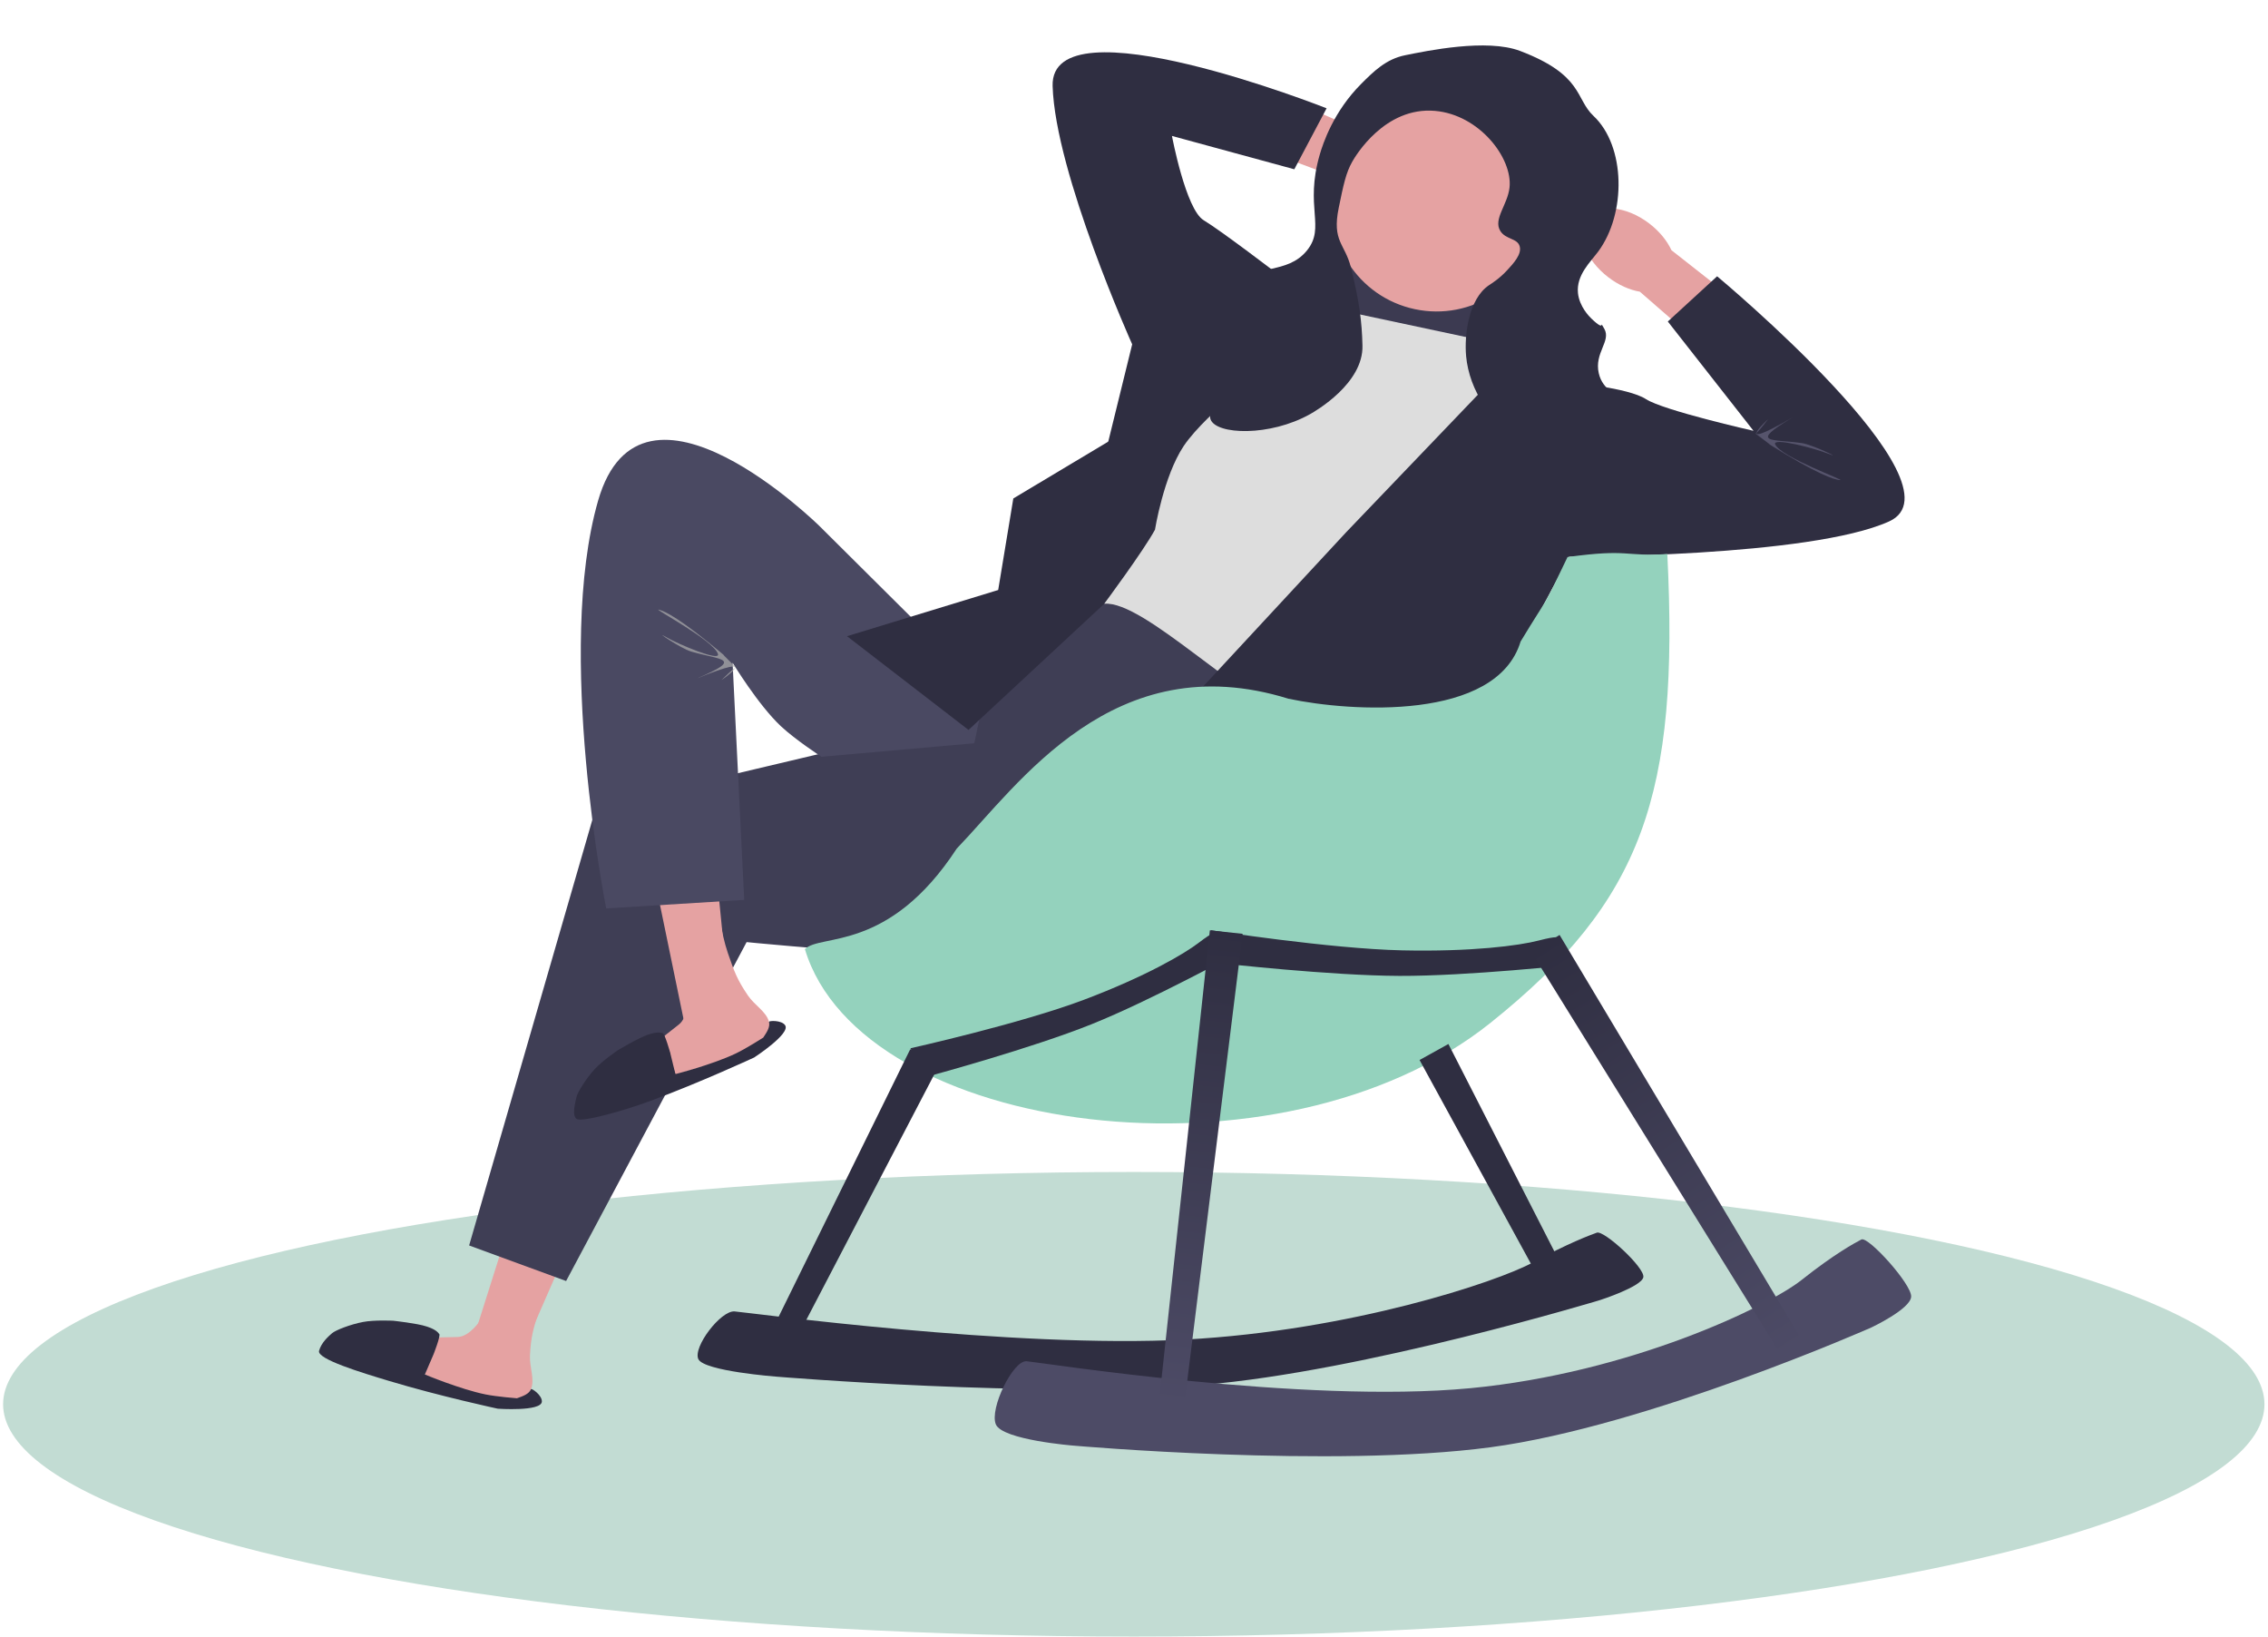
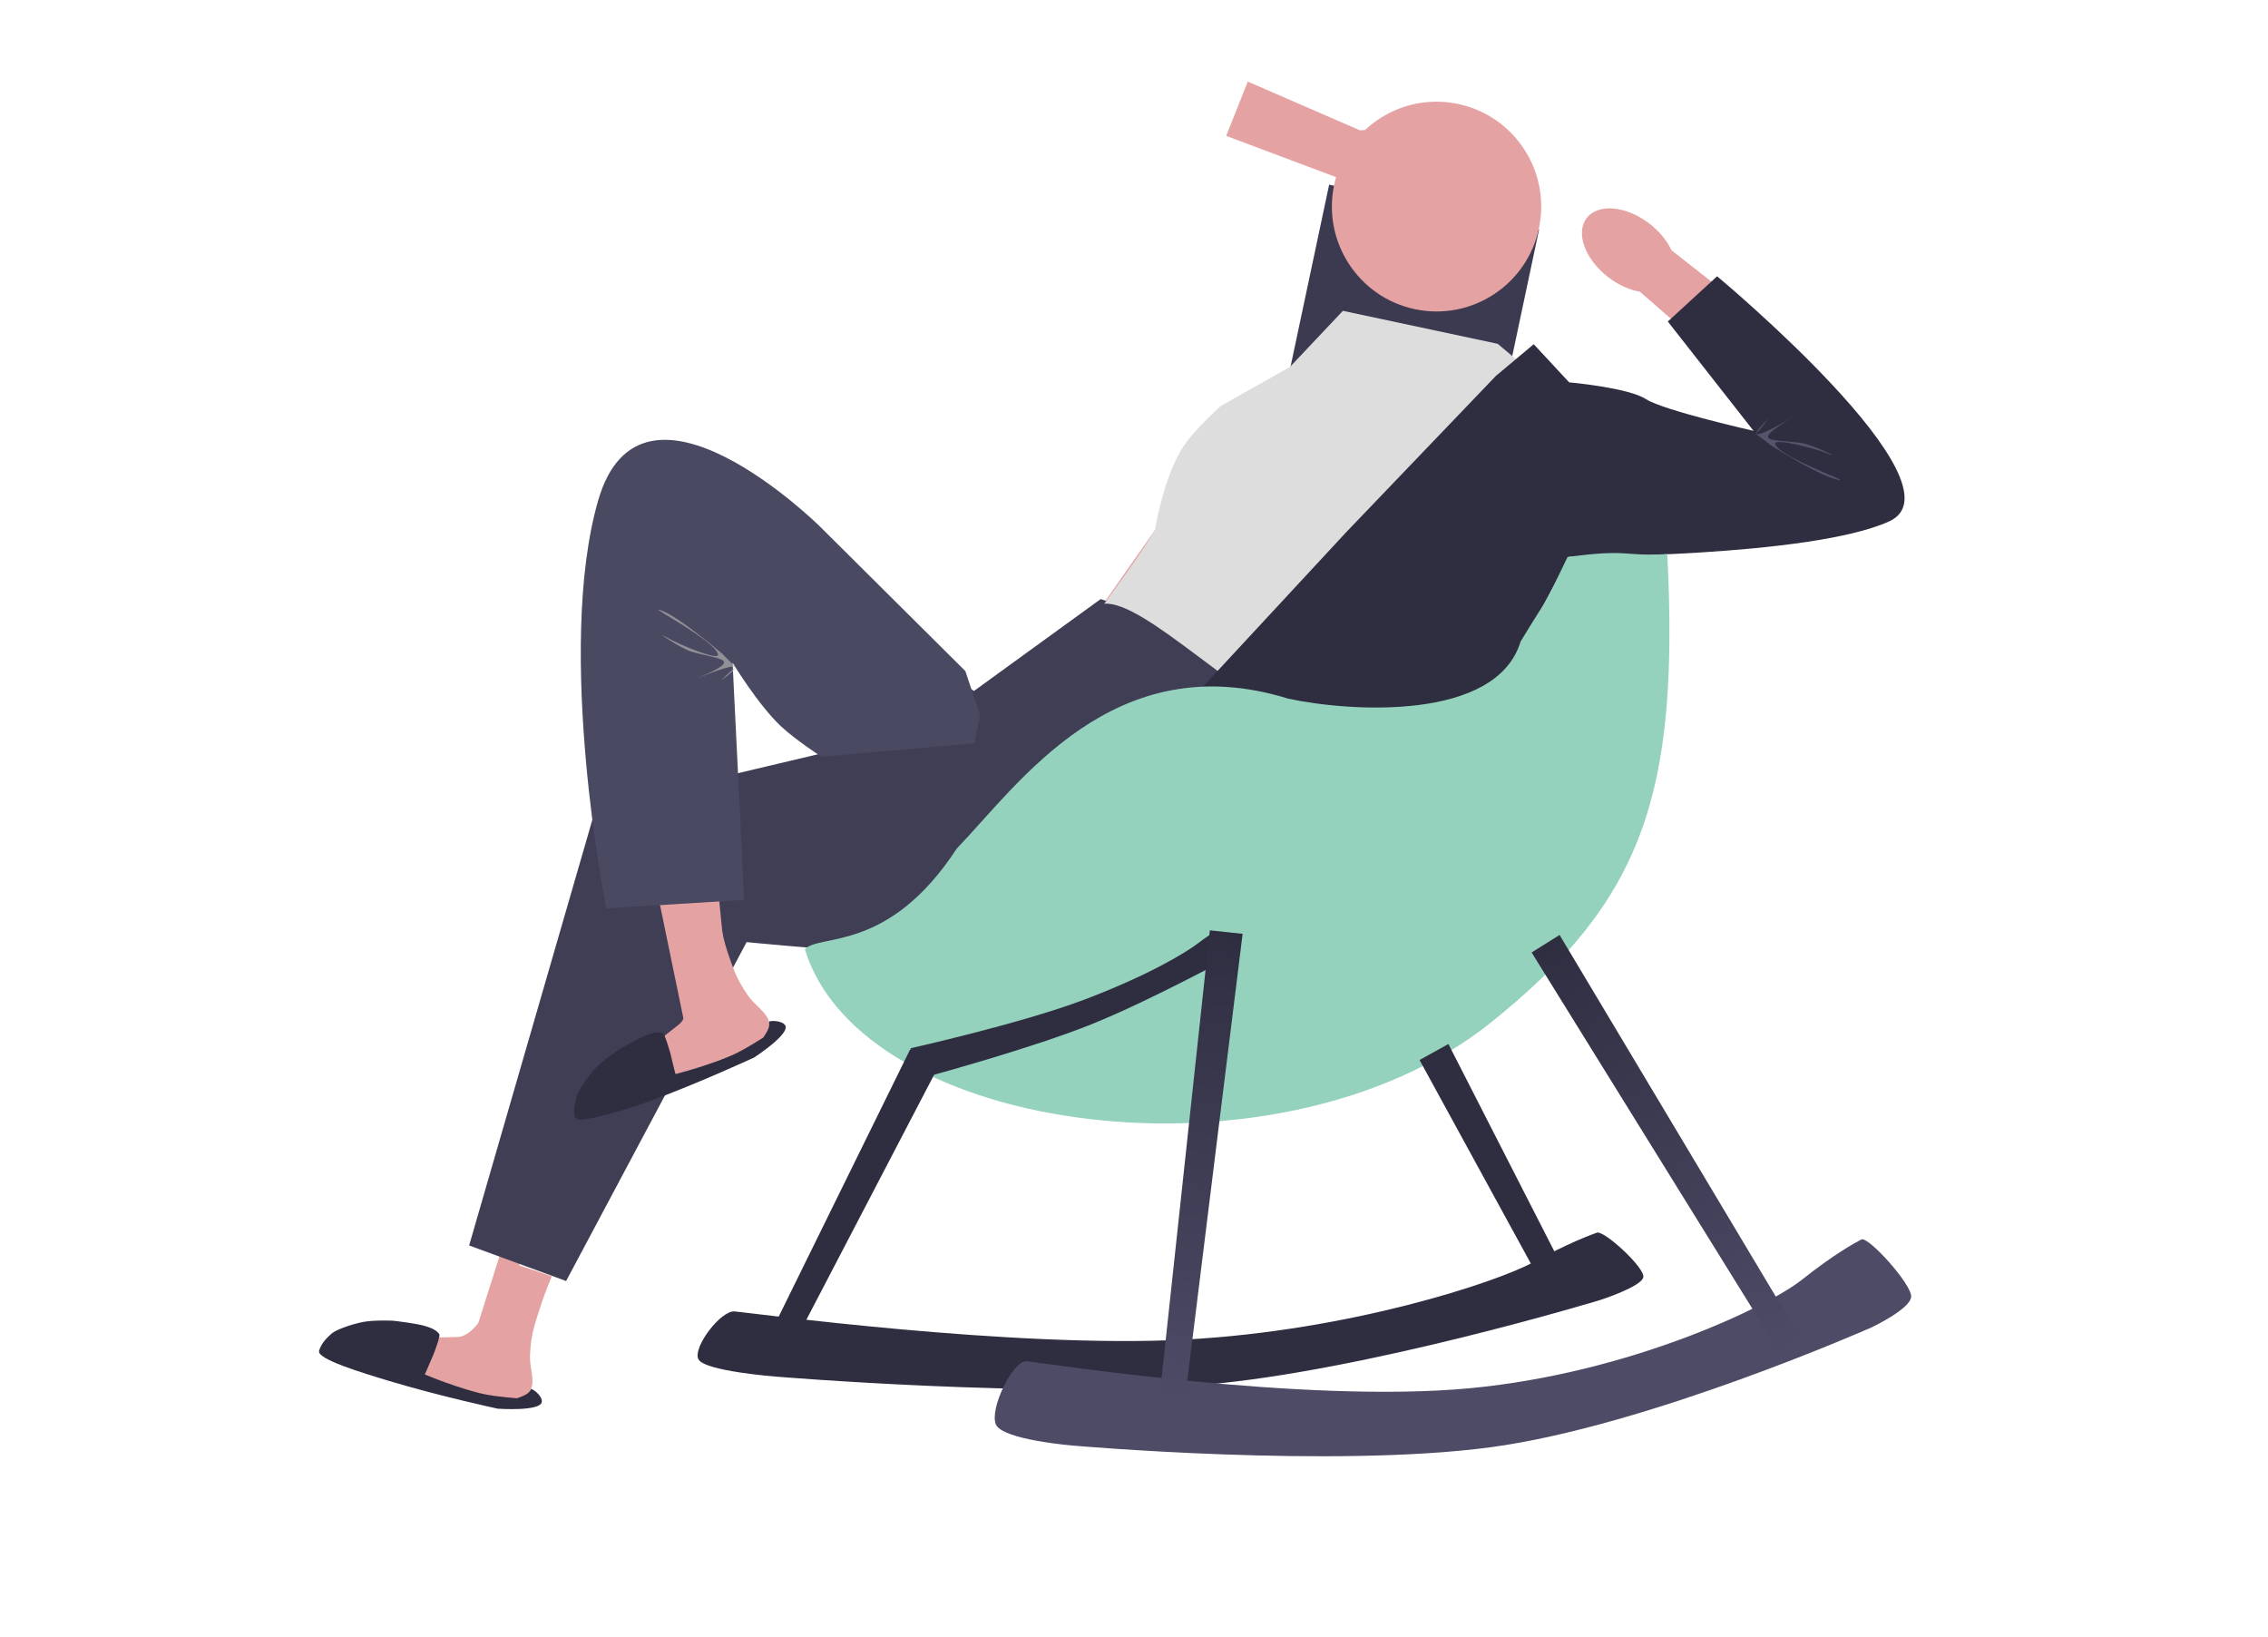
<svg xmlns="http://www.w3.org/2000/svg" width="341" height="246" viewBox="0 0 341 246" fill="none">
-   <ellipse cx="34.917" cy="170" rx="34.917" ry="170" transform="matrix(2.17908e-09 -1 -1 -2.18699e-09 340.467 246)" fill="#C2DCD3" />
  <path d="M199.84 27.762L231.408 34.484L225.045 64.474L193.477 57.752L199.84 27.762Z" fill="#3C3A51" />
-   <path d="M76.392 208.085L69.887 205.274L79.575 174.683L89.175 178.831L76.392 208.085Z" fill="#E5A2A2" />
+   <path d="M76.392 208.085L69.887 205.274L79.575 174.683L76.392 208.085Z" fill="#E5A2A2" />
  <path d="M213.964 96.593L212.61 100.294C212.61 100.294 198.519 110.401 194.641 115.274L165.097 91.886L173.79 79.49L213.964 96.593Z" fill="#E5A2A2" />
  <path d="M171.673 92.146C171.673 92.146 200.67 107.439 196.185 115.603C191.701 123.766 189.314 127.003 189.314 127.003C189.314 127.003 192.469 141.597 172.691 143.654C152.912 145.711 112.255 141.613 112.255 141.613L85.116 192.556L70.535 187.212L89.631 121.266L135.364 110.449L137.988 98.081L146.431 103.868L165.486 90.05L171.673 92.146Z" fill="#3F3E55" />
  <path d="M100.773 158.445C100.869 159.639 100.699 158.794 100.78 159.175L101.574 161.53C101.574 161.53 102.344 161.33 105.828 160.251L108.851 159.803L111.804 157.883L115.527 155.764C115.527 155.764 116.023 155.141 115.622 153.599C115.222 152.057 113.453 151.111 112.459 149.647C110.791 147.19 110.406 146.05 109.433 143.244C108.425 140.339 107.798 135.543 107.798 135.543L102.373 137.93L103.315 149.883C103.315 149.883 103.52 152.865 102.081 153.99C100.143 155.506 99.898 155.71 99.898 155.71C100.438 158.374 100.573 157.674 100.773 158.445Z" fill="#E5A2A2" />
  <path d="M118.054 154.124C117.524 153.307 115.568 153.411 115.619 153.605C115.819 154.376 115.298 155.151 114.754 155.969C114.754 155.969 112.216 157.598 110.61 158.363C107.096 160.037 101.548 161.451 101.548 161.451L100.771 158.256C100.771 158.256 99.971 155.367 99.623 155.293C99.275 155.219 99.412 155.239 99.275 155.219C98.535 155.106 97.388 155.544 97.388 155.544C96.009 156.005 92.895 157.864 92.895 157.864C92.895 157.864 90.569 159.436 89.374 160.754C88.074 162.189 86.821 164.216 86.674 164.912C86.526 165.609 85.927 167.666 86.705 168.196C87.484 168.726 93.719 166.989 97.83 165.47C105.327 162.699 113.393 158.956 113.393 158.956C113.393 158.956 118.877 155.392 118.054 154.124Z" fill="#2F2E41" />
  <path d="M65.064 203.742C64.423 204.754 64.795 203.976 64.631 204.33L63.849 206.688C63.849 206.688 64.584 206.992 68.014 208.229L70.698 209.692L74.21 209.938L78.457 210.487C78.457 210.487 79.227 210.288 79.834 208.816C80.441 207.343 79.597 205.522 79.684 203.754C79.829 200.788 80.207 199.646 81.117 196.819C82.058 193.892 82.978 191.843 82.978 191.843L77.644 190.063L72.241 198.435C72.241 198.435 70.612 200.94 68.787 200.972C66.327 201.015 66.01 201.03 66.01 201.03C64.839 203.483 65.367 203.006 65.064 203.742Z" fill="#E5A2A2" />
  <path d="M81.469 210.696C81.537 209.725 79.912 208.629 79.836 208.814C79.532 209.551 78.65 209.856 77.723 210.182C77.723 210.182 74.717 209.954 72.974 209.597C69.162 208.818 63.88 206.605 63.88 206.605L65.181 203.584C65.181 203.584 66.279 200.795 66.045 200.526C65.812 200.257 65.909 200.356 65.812 200.257C65.289 199.721 64.109 199.38 64.109 199.38C62.731 198.917 59.126 198.527 59.126 198.527C59.126 198.527 56.323 198.38 54.575 198.714C52.675 199.076 50.456 199.941 49.919 200.408C49.382 200.876 48.309 201.811 47.97 203.05C47.631 204.289 54.297 206.312 58.494 207.574C66.148 209.878 74.84 211.748 74.84 211.748C74.84 211.748 81.363 212.204 81.469 210.696Z" fill="#2F2E41" />
  <path d="M109.829 152.521L102.788 153.257L96.303 121.822L106.694 120.735L109.829 152.521Z" fill="#E5A2A2" />
  <path d="M146.482 111.725L147.369 107.543L145.147 100.877L123.228 79.09C123.228 79.09 96.43 52.647 89.927 75.254C83.424 97.861 91.144 136.549 91.144 136.549L111.895 135.268L110.146 99.617C110.146 99.617 114 105.977 117.43 109.181C119.601 111.209 123.509 113.754 123.509 113.754L146.482 111.725Z" fill="#4A4962" />
-   <path d="M191.803 51.32L168.112 88.823L145.618 109.718L127.354 95.63L150.08 88.688L152.355 74.925L191.803 51.32Z" fill="#2F2E41" />
  <path d="M209.67 20.235C207.855 19.58 206.043 19.39 204.5 19.604L187.608 12.266L184.358 20.421L201.843 26.986C202.895 28.138 204.411 29.15 206.225 29.805C210.37 31.302 214.502 30.374 215.453 27.732C216.404 25.089 213.815 21.733 209.67 20.235Z" fill="#E5A2A2" />
  <path d="M193.934 55.169L201.907 46.722L225.179 51.678L233.39 58.556L213.331 102.156C213.331 102.156 207.201 111.875 195.387 108.296C186.757 105.681 172.024 90.225 166.023 90.751C166.023 90.751 171.87 82.89 173.653 79.627C173.653 79.627 174.94 71.607 177.956 67.066C179.751 64.364 183.61 60.985 183.61 60.985L193.934 55.169Z" fill="#DDDDDD" />
  <path d="M241.817 41.679C243.349 42.853 245.019 43.583 246.555 43.845L260.453 55.949L266.003 49.158L251.308 37.61C250.651 36.194 249.51 34.771 247.977 33.597C244.475 30.916 240.258 30.551 238.557 32.783C236.855 35.015 238.315 38.998 241.817 41.679Z" fill="#E5A2A2" />
  <path d="M224.921 56.496L230.599 51.74L235.922 57.47C235.922 57.47 244.819 58.267 247.459 59.986C250.1 61.705 263.644 64.758 263.644 64.758L250.762 48.329L258.172 41.53C258.172 41.53 295.964 72.991 284.028 78.38C272.091 83.77 235.932 83.688 235.932 83.688L207.141 137.801L164.978 120.351L202.418 79.984L224.921 56.496Z" fill="#2F2E41" />
  <path d="M212.717 46.472C204.216 44.662 198.79 36.291 200.597 27.775C202.404 19.259 210.76 13.822 219.26 15.633C227.761 17.443 233.188 25.814 231.381 34.33C229.574 42.846 221.218 48.282 212.717 46.472Z" fill="#E5A2A2" />
-   <path d="M228.565 7.663C238.079 11.283 236.833 14.845 239.58 17.417C244.419 21.948 244.556 32.086 240.271 37.844C239.126 39.383 236.982 41.357 237.25 44.039C237.456 46.099 238.988 47.614 239.277 47.891C241.645 50.157 240.291 47.772 241.223 49.445C242.252 51.291 239.68 53.041 240.379 56.104C240.999 58.819 243.403 59.113 243.379 60.732C243.339 63.52 236.141 67.612 229.785 65.816C224.126 64.217 220.895 58.449 220.438 53.567C220.132 50.297 220.839 44.935 223.84 42.894C224.261 42.607 225.388 41.937 226.596 40.631C227.552 39.597 228.81 38.237 228.494 37.046C228.158 35.777 226.389 36.03 225.576 34.715C224.473 32.93 226.688 30.784 226.964 28.172C227.431 23.747 222.413 17.238 215.752 16.666C208.196 16.017 203.794 23.461 203.329 24.278C202.364 25.971 202.003 27.731 201.28 31.251C200.243 36.302 202.218 36.607 203.109 40.189C204.389 45.34 204.764 48.312 204.851 51.958C204.986 57.642 197.798 61.79 196.979 62.249C190.907 65.654 182.89 65.36 182.018 63.053C181.231 60.974 186.99 59.227 188.026 53.504C188.923 48.544 185.261 46.194 186.842 42.994C188.583 39.471 193.474 41.401 196.511 37.644C199.345 34.138 196.122 31.171 198.43 23.235C198.918 21.556 200.491 16.775 204.669 12.596C206.51 10.755 208.382 8.882 211.269 8.302C214.501 7.653 223.533 5.748 228.565 7.663Z" fill="#2F2E41" />
  <path d="M265.836 63.008C265.836 63.008 263.989 65.435 263.927 65.151C266.114 66.84 265.76 66.506 266.114 66.84C273.176 71.258 275.701 72.09 276.662 72.169C277.62 72.249 267.769 68.741 266.903 66.792C266.417 65.696 272.925 67.403 274.928 68.217C277.26 69.165 272.59 66.848 270.919 66.606C266.356 65.947 262.861 66.746 269.532 62.732C260.05 68.247 265.836 63.008 265.836 63.008Z" fill="#676580" fill-opacity="0.7" />
  <path d="M108.484 102.219C108.484 102.219 110.65 100.074 110.672 100.363C108.741 98.386 109.045 98.766 108.741 98.386C102.362 93.026 99.977 91.851 99.036 91.638C98.098 91.425 107.366 96.273 107.953 98.323C108.282 99.477 102.074 96.879 100.204 95.793C98.027 94.529 102.329 97.475 103.95 97.947C108.378 99.237 111.949 98.933 104.786 101.978C114.941 97.838 108.484 102.219 108.484 102.219Z" fill="#AFAFAF" fill-opacity="0.7" />
  <path d="M228.625 96.433C233.109 89.01 231.747 91.999 235.683 83.73C245.046 82.446 244.054 83.691 250.686 83.282C252.484 119.362 247.049 135.395 224.099 153.75C192.459 179.056 129.455 170.721 121.018 142.669C123.328 140.305 133.616 143.224 143.849 127.555C153.173 117.884 167.446 96.883 193.715 105.026C203.107 107.026 224.993 108.409 228.625 96.433Z" fill="#94D2BD" />
-   <path d="M199.434 49.748L201.211 42.548L192.318 41.349C192.318 41.349 183.676 34.73 180.978 33.106C178.28 31.482 176.206 20.434 176.206 20.434L194.602 25.444L199.456 16.279C199.456 16.279 157.868 -0.181 158.264 12.934C158.661 26.048 170.227 51.755 170.227 51.755L165.378 71.471L184.177 57.443L195.629 59.882L199.434 49.748Z" fill="#2F2E41" />
  <path d="M232.672 194.516L232.823 194.79L236.169 192.932L236.026 192.653L217.771 156.928L213.438 159.334L213.974 160.323L232.672 194.516Z" fill="#2F2E41" />
-   <path d="M236.624 144.992L235.975 145.017L234.255 140.963C234.255 140.963 234.292 140.608 231.351 141.374C228.41 142.139 221.286 143.084 210.812 142.853C199.932 142.614 182.045 139.824 182.045 139.824L182.045 144.788L183.576 144.798C183.576 144.798 200.02 146.655 210.409 146.692C220.744 146.728 236.624 144.992 236.624 144.992Z" fill="#2F2E41" />
  <path d="M240.598 195.411C240.598 195.411 246.835 193.397 247.081 191.974C247.327 190.551 241.166 184.895 240.09 185.287C239.014 185.679 235.802 186.862 230.437 189.781C225.072 192.699 203.104 200.011 178.283 201.351C152.501 202.743 112.507 197.281 110.44 197.125C108.373 196.968 104.158 202.488 104.997 204.296C105.836 206.105 116.727 206.93 116.727 206.93C116.727 206.93 156.166 210.199 180.725 208.179C205.156 206.169 240.598 195.411 240.598 195.411Z" fill="#2F2E41" />
  <path d="M186.192 143.19L185.638 143.441L182.629 140.286C182.629 140.286 182.529 139.945 180.263 141.687C177.997 143.43 172.168 146.808 162.994 150.273C153.463 153.872 136.898 157.568 136.898 157.568L138.754 162.17L140.087 161.642C140.087 161.642 155.051 157.589 164.08 153.974C173.061 150.377 186.192 143.19 186.192 143.19Z" fill="#2F2E41" />
  <path d="M115.705 200.698L115.542 201.034L118.98 202.714L119.152 202.382L141.305 159.904L136.852 157.728L136.255 158.932L115.705 200.698Z" fill="#2F2E41" />
  <path d="M281.35 199.546C281.35 199.546 287.247 196.776 287.348 194.909C287.448 193.042 280.875 185.777 279.862 186.313C278.849 186.85 275.827 188.467 270.871 192.401C265.915 196.335 245.167 206.376 221.047 208.668C195.993 211.049 156.382 204.772 154.347 204.612C152.312 204.452 148.734 211.764 149.731 214.112C150.728 216.46 161.45 217.302 161.45 217.302C161.45 217.302 200.303 220.722 224.101 217.547C247.775 214.388 281.35 199.546 281.35 199.546Z" fill="#4D4B66" />
  <path d="M174.325 210.144L174.267 210.693L178.071 211.094L178.139 210.545L186.832 140.365L181.905 139.846L181.688 141.818L174.325 210.144Z" fill="url(#paint0_linear_77_19083)" />
  <path d="M267.515 203.238L267.807 203.706L271.051 201.676L270.767 201.202L234.488 140.537L230.287 143.167L231.327 144.855L267.515 203.238Z" fill="url(#paint1_linear_77_19083)" />
  <defs>
    <linearGradient id="paint0_linear_77_19083" x1="184.267" y1="140.095" x2="176.805" y2="210.961" gradientUnits="userSpaceOnUse">
      <stop stop-color="#2F2E41" />
      <stop offset="1" stop-color="#4D4B66" />
    </linearGradient>
    <linearGradient id="paint1_linear_77_19083" x1="232.301" y1="141.906" x2="270.092" y2="202.276" gradientUnits="userSpaceOnUse">
      <stop stop-color="#2F2E41" />
      <stop offset="1" stop-color="#4D4B66" />
    </linearGradient>
  </defs>
</svg>